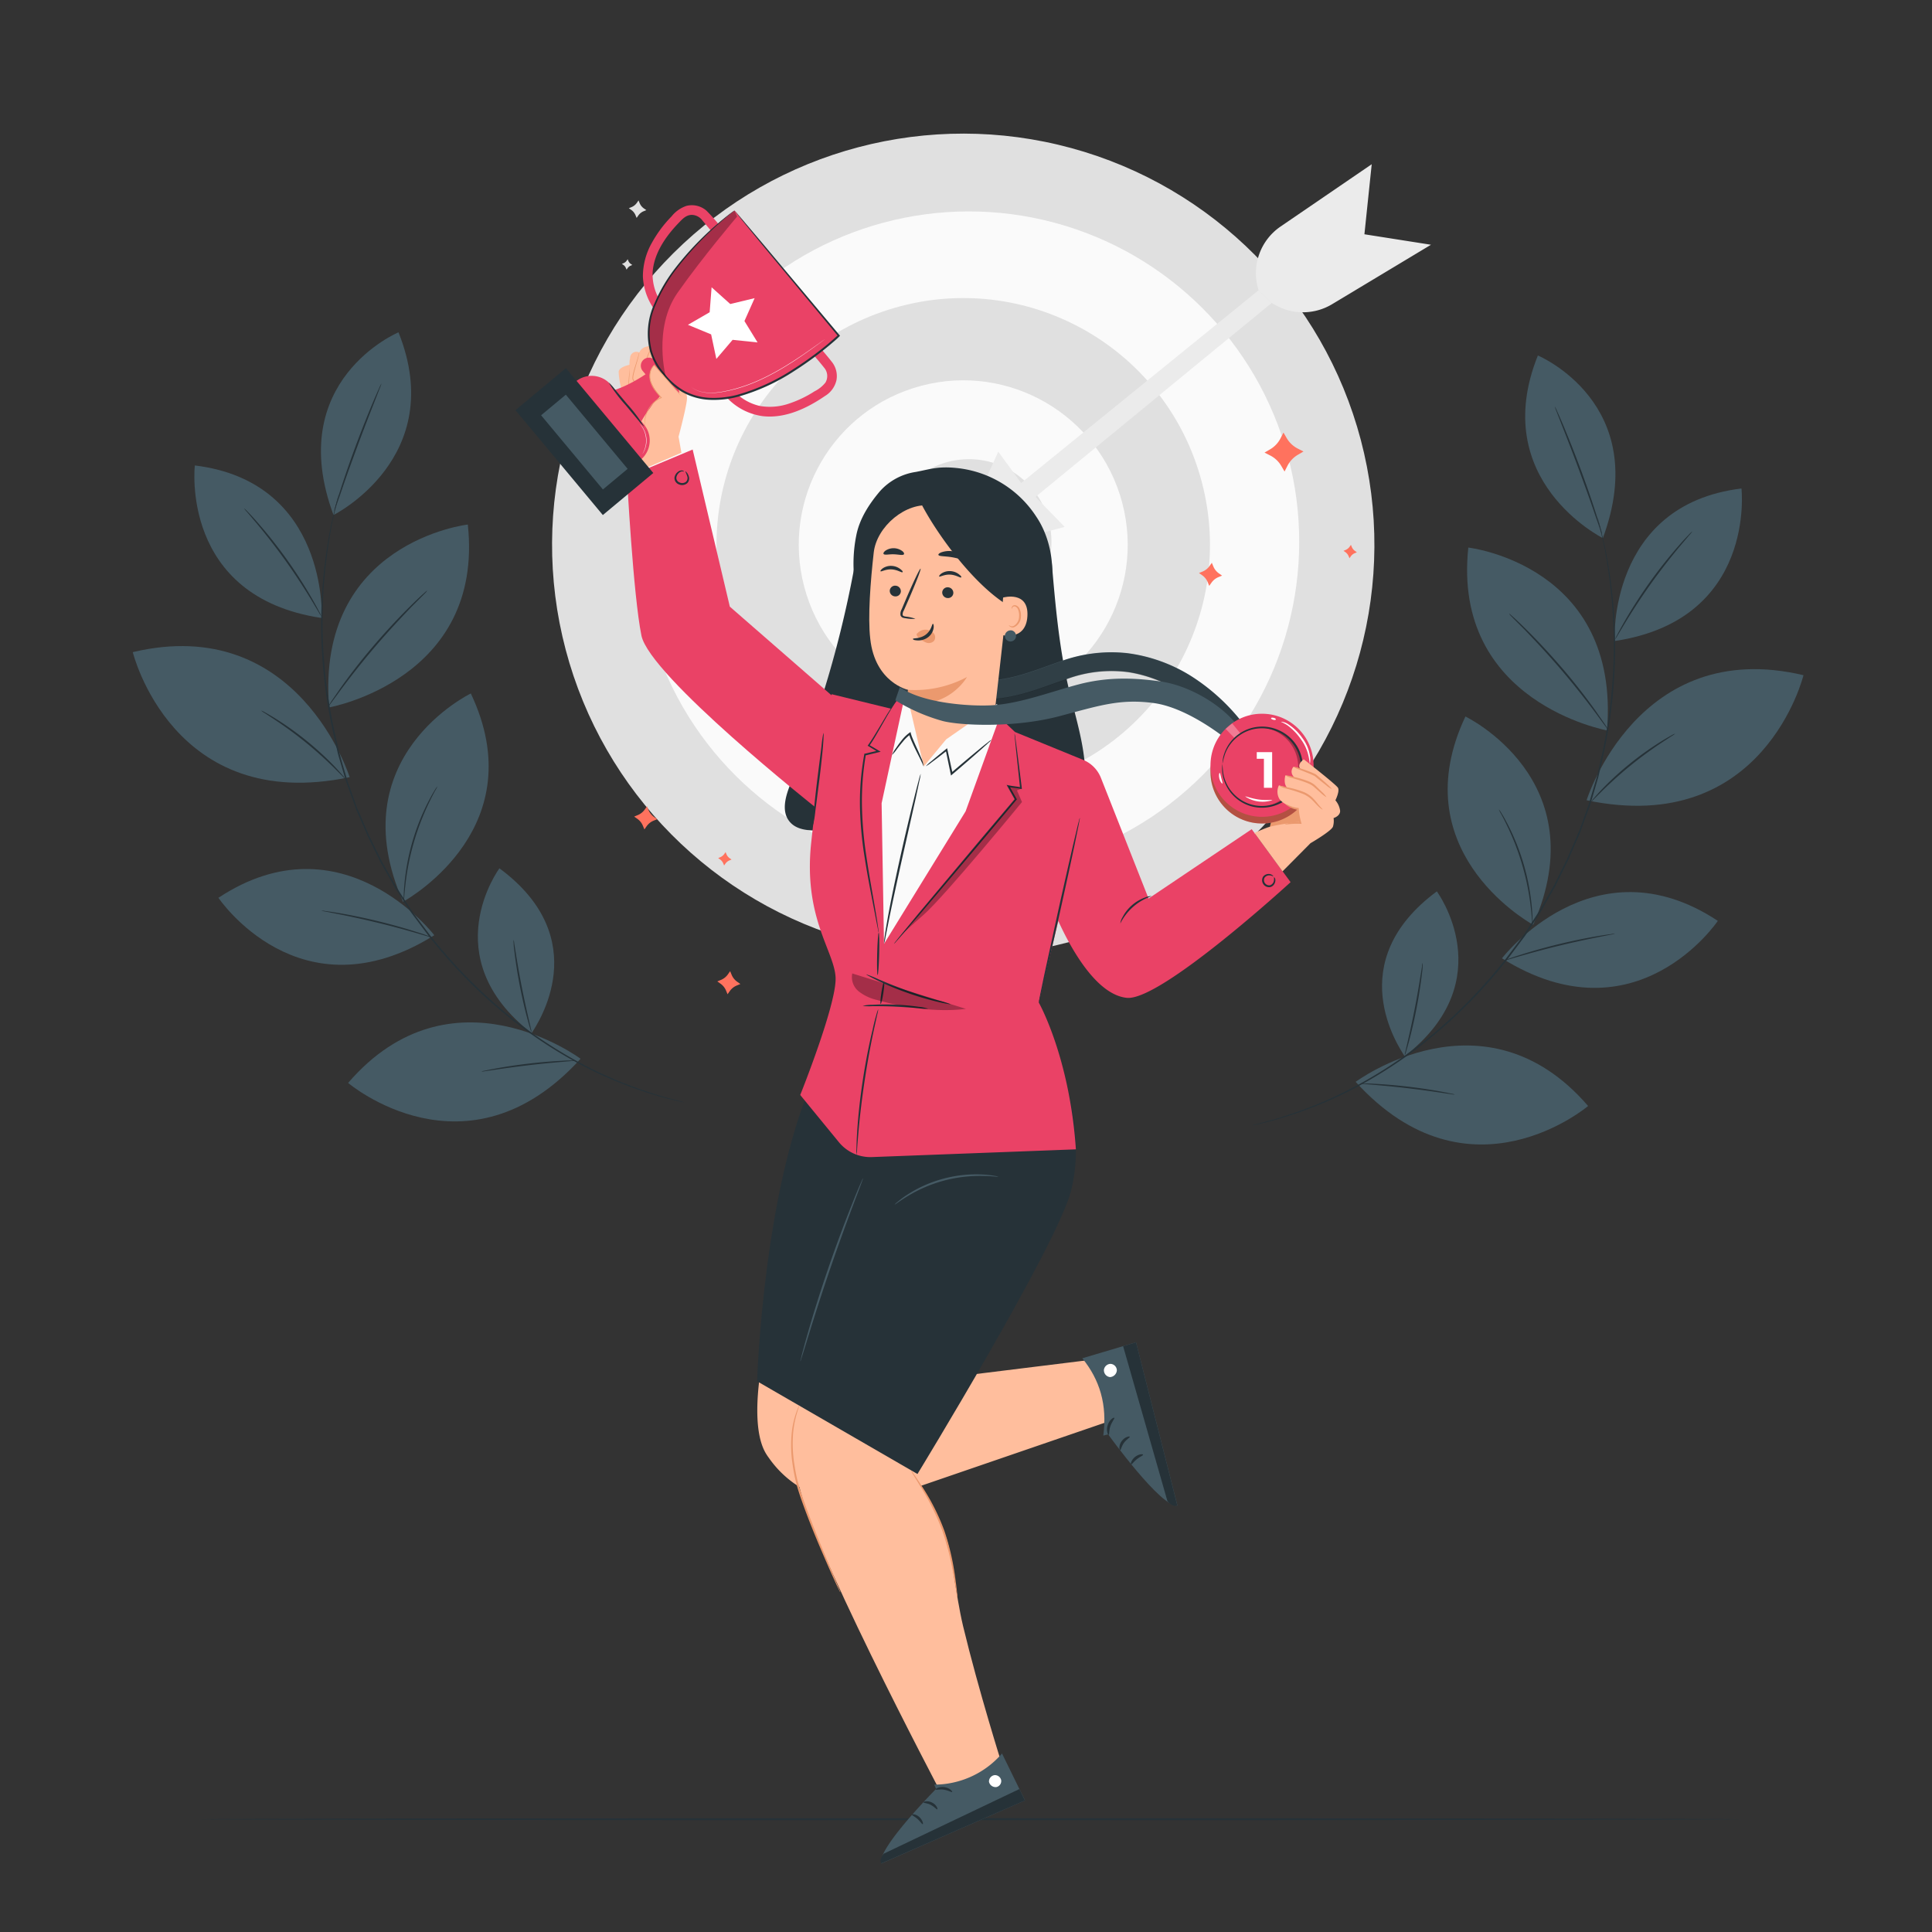
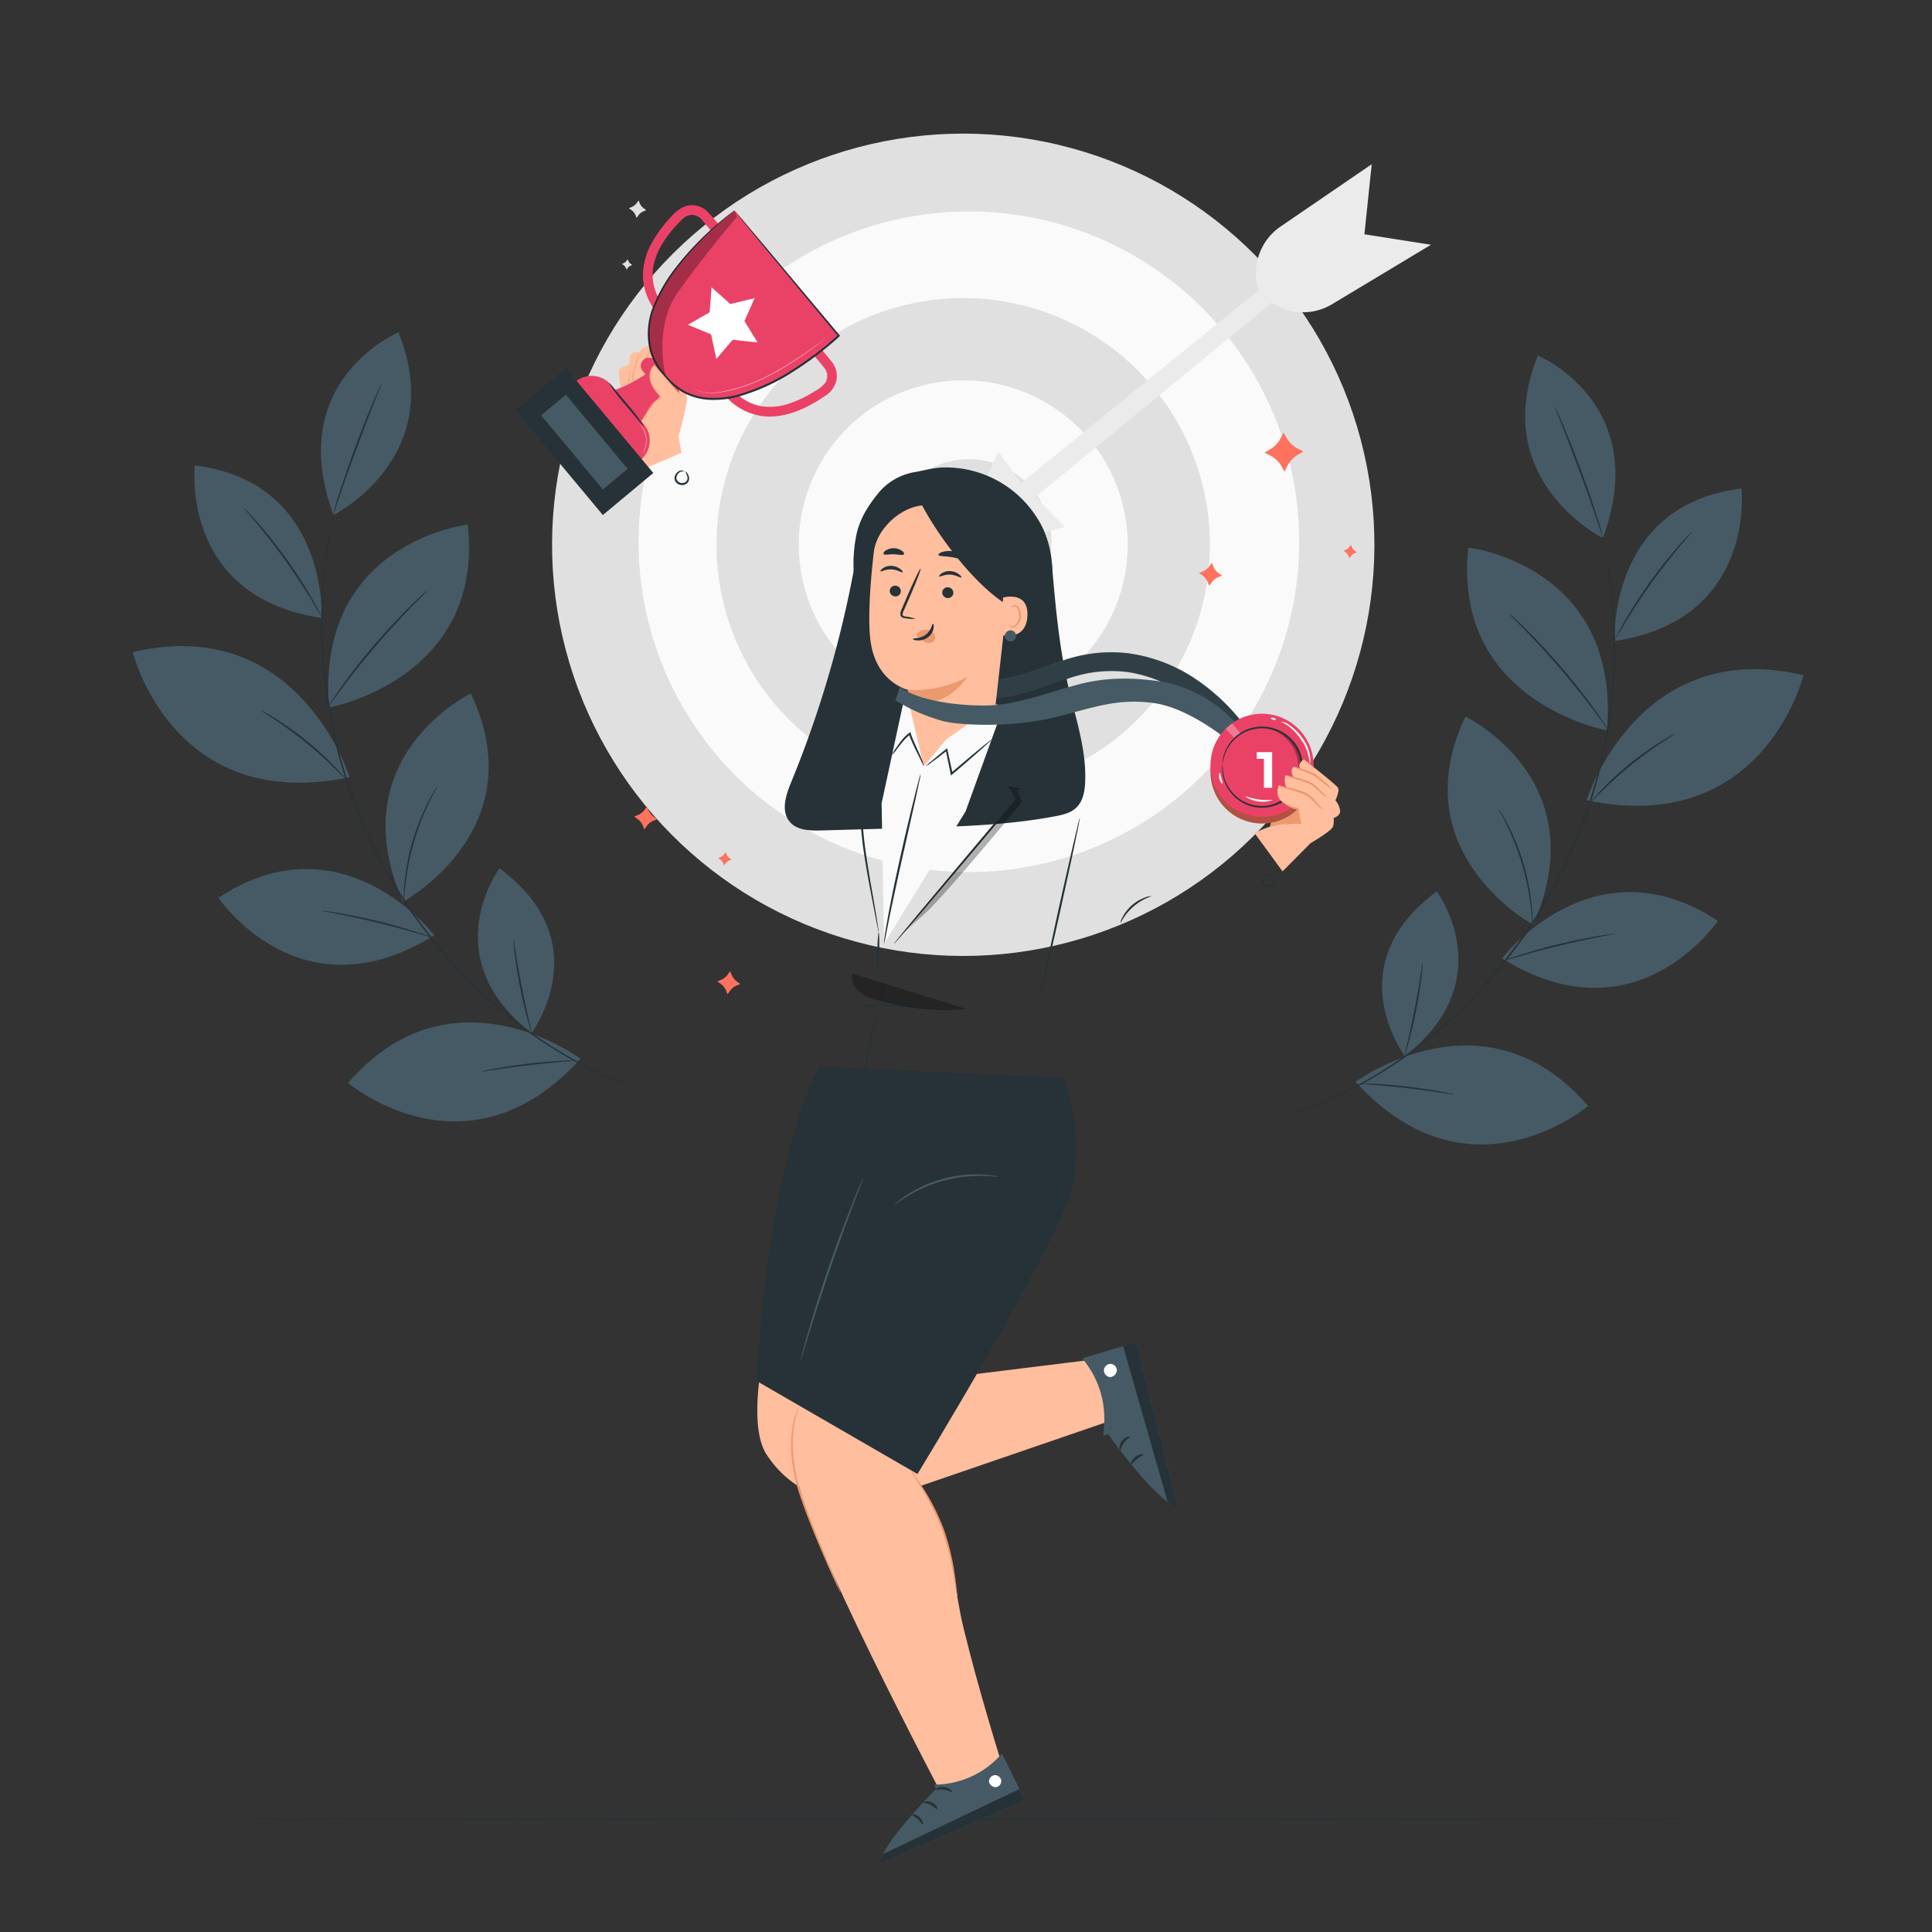
<svg xmlns="http://www.w3.org/2000/svg" viewBox="0 0 500 500">
  <rect x="0" y="0" width="500" height="500" fill="#333333" stroke="none" />
  <defs>
    <style>.cls-1{fill:#e0e0e0;}.cls-2{fill:#fafafa;}.cls-3{fill:#ebebeb;}.cls-4{fill:#263238;}.cls-5{fill:#455a64;}.cls-6{fill:#ffbe9d;}.cls-7{fill:#eb996e;}.cls-8{fill:#ea4266;}.cls-9{opacity:0.3;}.cls-10{fill:#fff;}.cls-11{fill:#ff725e;}</style>
  </defs>
  <title>Mesa de trabajo 123</title>
  <g id="Background_Complete" data-name="Background Complete">
    <circle class="cls-1" cx="249.28" cy="141.01" r="106.41" transform="translate(-27.72 68.24) rotate(-14.78)" />
    <circle class="cls-2" cx="249.28" cy="141.01" r="85.13" transform="matrix(0.97, -0.26, 0.26, 0.97, -27.72, 68.24)" />
    <circle class="cls-1" cx="249.28" cy="141.01" r="63.84" transform="translate(-27.72 68.24) rotate(-14.78)" />
    <circle class="cls-2" cx="249.28" cy="141.01" r="42.56" transform="translate(-27.72 68.24) rotate(-14.78)" />
    <circle class="cls-1" cx="249.28" cy="141.01" r="21.28" transform="matrix(0.97, -0.26, 0.26, 0.97, -27.72, 68.24)" />
    <polygon class="cls-3" points="246 144.15 275.54 136.36 267.99 128.6 329.1 78.41 325.72 75.11 264.28 125 258.35 116.89 246 144.15" />
    <path class="cls-3" d="M329.1,78.41l.93.52a14.61,14.61,0,0,0,14.71-.2l25.6-15.39-17.23-2.71L355,42.5,331.39,58.64a14.61,14.61,0,0,0-5.67,16.47h0Z" />
  </g>
  <g id="Floor">
    <path class="cls-4" d="M51.45,470.81c0,.14,89.39.26,199.64.26s199.66-.12,199.66-.26-89.37-.26-199.66-.26S51.45,470.67,51.45,470.81Z" />
  </g>
  <g id="Plants">
    <path class="cls-5" d="M466.74,174.74s-10.25,42-56.13,32.36C410.61,207.1,423.91,164.59,466.74,174.74Z" />
    <path class="cls-5" d="M444.57,238.32s-21.06,31.4-55.86,9.69C388.71,248,412.44,217.08,444.57,238.32Z" />
    <path class="cls-5" d="M411,286.23s-30.73,26.13-60.16-6.25C350.85,280,384.18,255.1,411,286.23Z" />
    <path class="cls-5" d="M379.25,185.43s34.08,16.38,17.54,53.91C394.37,238,363.15,219.54,379.25,185.43Z" />
    <path class="cls-5" d="M371.85,230.69s17,22.95-8.33,42.66C361.94,270.89,347.1,249,371.85,230.69Z" />
    <path class="cls-5" d="M450.69,126.42s3.91,34-32.84,39.48C417.84,165.9,416.05,130.64,450.69,126.42Z" />
    <path class="cls-5" d="M398,92s29.73,12.42,16.82,47.26C414.79,139.25,385,124.39,398,92Z" />
    <path class="cls-5" d="M380,141.71s39.36,4.49,35.9,47.33C415.93,189,375.73,181.84,380,141.71Z" />
    <path class="cls-4" d="M324,291.25l.5-.15,1.47-.39c1.3-.34,3.22-.79,5.64-1.59a108.73,108.73,0,0,0,19.81-8.34A120.44,120.44,0,0,0,377.12,262,134.27,134.27,0,0,0,389.8,248l3-4,1.49-2c.48-.68.92-1.4,1.39-2.11l2.78-4.27,2.56-4.49,1.28-2.26,1.14-2.31c.75-1.54,1.52-3.05,2.25-4.58l2-4.63c.32-.77.66-1.52,1-2.29l.83-2.32,1.64-4.58,1.35-4.57.67-2.25c.22-.75.37-1.51.55-2.25l1-4.44A132.84,132.84,0,0,0,417.59,163a137.31,137.31,0,0,0-2.39-21.38c-.54-2.49-1-4.4-1.3-5.71l-.33-1.49c-.07-.34-.1-.51-.1-.51s.06.17.14.5l.38,1.48c.32,1.3.82,3.22,1.38,5.7a129.48,129.48,0,0,1-.3,53.23l-1,4.46c-.19.75-.33,1.51-.55,2.26l-.66,2.26-1.35,4.59L409.81,213l-.83,2.33c-.3.77-.64,1.53-1,2.3l-2,4.65c-.73,1.53-1.5,3.05-2.25,4.6l-1.14,2.32-1.28,2.26-2.57,4.5L396,240.2c-.47.71-.91,1.42-1.4,2.11l-1.5,2-3,4a133.76,133.76,0,0,1-12.74,14,119.68,119.68,0,0,1-25.81,18.8,106,106,0,0,1-19.91,8.23c-2.43.77-4.36,1.19-5.67,1.51l-1.48.35Z" />
    <path class="cls-4" d="M368.17,249.19a4,4,0,0,1,0,1c0,.62-.14,1.5-.27,2.6-.27,2.19-.72,5.21-1.37,8.52s-1.36,6.28-1.94,8.41c-.29,1.07-.54,1.92-.72,2.51a4,4,0,0,1-.33.9,4,4,0,0,1,.16-.95l.59-2.55c.5-2.15,1.16-5.12,1.81-8.42s1.15-6.3,1.49-8.48l.42-2.58A4,4,0,0,1,368.17,249.19Z" />
    <path class="cls-4" d="M376.54,283.27a4.07,4.07,0,0,1-1-.09L373,282.8c-2.2-.33-5.25-.76-8.62-1.16s-6.44-.68-8.66-.87l-2.63-.23a4.06,4.06,0,0,1-1-.14,4.06,4.06,0,0,1,1,0c.62,0,1.53,0,2.64.09,2.23.11,5.3.34,8.69.74s6.43.88,8.62,1.29c1.1.2,2,.38,2.59.52A4.06,4.06,0,0,1,376.54,283.27Z" />
    <path class="cls-4" d="M418,241.62a5.84,5.84,0,0,1-1.13.27l-3.11.61c-2.63.52-6.25,1.28-10.22,2.24s-7.54,1.95-10.11,2.69l-3,.88a5.84,5.84,0,0,1-1.13.28,5.84,5.84,0,0,1,1.08-.44c.7-.26,1.73-.61,3-1,2.56-.82,6.12-1.86,10.1-2.82s7.62-1.67,10.27-2.11c1.32-.22,2.4-.38,3.14-.47A5.84,5.84,0,0,1,418,241.62Z" />
    <path class="cls-4" d="M387.88,209.44a6.74,6.74,0,0,1,.7,1c.43.68,1,1.7,1.67,3a58.23,58.23,0,0,1,6.21,21.59c.12,1.44.17,2.61.17,3.42a6.72,6.72,0,0,1,0,1.25,6.76,6.76,0,0,1-.13-1.25c-.05-.8-.15-2-.31-3.39A65.72,65.72,0,0,0,390,213.61c-.62-1.29-1.16-2.33-1.54-3A6.74,6.74,0,0,1,387.88,209.44Z" />
    <path class="cls-4" d="M433.54,189.86a5.28,5.28,0,0,1-.91.64l-2.52,1.65c-2.12,1.4-5,3.43-8,5.86s-5.58,4.83-7.4,6.61l-2.13,2.13a5.27,5.27,0,0,1-.81.75,5.27,5.27,0,0,1,.68-.87c.46-.54,1.15-1.31,2-2.23a80.79,80.79,0,0,1,15.45-12.52c1.08-.67,2-1.19,2.6-1.53A5.27,5.27,0,0,1,433.54,189.86Z" />
    <path class="cls-4" d="M390.56,158.78a1.4,1.4,0,0,1,.32.25l.87.77c.75.68,1.81,1.68,3.09,2.95,2.57,2.53,6,6.14,9.59,10.33s6.59,8.17,8.67,11.11c1,1.47,1.87,2.67,2.42,3.52l.63,1a1.4,1.4,0,0,1,.19.36s-.1-.1-.27-.31l-.69-.93-2.53-3.43c-2.15-2.89-5.2-6.82-8.76-11s-7-7.81-9.47-10.39l-3-3-.81-.83C390.64,158.9,390.55,158.79,390.56,158.78Z" />
    <path class="cls-4" d="M438,137.49a7.89,7.89,0,0,1-.85,1.06l-2.39,2.82c-2,2.39-4.69,5.76-7.46,9.63s-5.08,7.51-6.7,10.17l-1.9,3.17a7.89,7.89,0,0,1-.73,1.14,7.87,7.87,0,0,1,.58-1.23c.4-.78,1-1.89,1.78-3.25,1.55-2.71,3.83-6.39,6.6-10.27s5.52-7.23,7.58-9.57c1-1.17,1.89-2.1,2.5-2.73A7.87,7.87,0,0,1,438,137.49Z" />
    <path class="cls-4" d="M402.37,105.18a8.27,8.27,0,0,1,.62,1.25c.37.81.89,2,1.51,3.47,1.25,2.95,2.9,7.05,4.6,11.63s3.11,8.77,4.08,11.82c.49,1.52.87,2.76,1.11,3.62a8.29,8.29,0,0,1,.34,1.35,8.27,8.27,0,0,1-.51-1.3l-1.25-3.58c-1-3-2.51-7.19-4.2-11.77s-3.3-8.69-4.47-11.67l-1.38-3.53A8.28,8.28,0,0,1,402.37,105.18Z" />
    <path class="cls-5" d="M34.36,168.77s10.25,42,56.13,32.36C90.49,201.14,77.2,158.62,34.36,168.77Z" />
    <path class="cls-5" d="M56.53,232.35s21.06,31.4,55.86,9.69C112.39,242,88.66,211.12,56.53,232.35Z" />
    <path class="cls-5" d="M90.09,280.26s30.73,26.13,60.16-6.25C150.25,274,116.92,249.14,90.09,280.26Z" />
    <path class="cls-5" d="M121.85,179.47s-34.08,16.38-17.54,53.91C106.74,232,138,213.58,121.85,179.47Z" />
    <path class="cls-5" d="M129.25,224.72s-17,22.95,8.33,42.66C139.16,264.93,154,243,129.25,224.72Z" />
    <path class="cls-5" d="M50.42,120.46s-3.91,34,32.84,39.48C83.26,159.94,85.05,124.68,50.42,120.46Z" />
    <path class="cls-5" d="M103.13,86S73.4,98.45,86.31,133.29C86.31,133.29,116.1,118.42,103.13,86Z" />
    <path class="cls-5" d="M121.07,135.75s-39.36,4.49-35.9,47.33C85.17,183.08,125.37,175.88,121.07,135.75Z" />
    <path class="cls-4" d="M177.08,285.28l-.5-.15-1.47-.39c-1.3-.34-3.22-.79-5.64-1.59a108.74,108.74,0,0,1-19.81-8.34A120.44,120.44,0,0,1,124,256a134.27,134.27,0,0,1-12.69-13.93l-3-4-1.49-2c-.48-.68-.92-1.4-1.39-2.11l-2.78-4.27-2.56-4.49L98.84,223l-1.14-2.31c-.75-1.54-1.52-3.05-2.25-4.58l-2-4.63c-.32-.77-.66-1.52-1-2.29l-.83-2.32-1.64-4.58-1.35-4.57L88,195.44c-.22-.75-.37-1.51-.55-2.25l-1-4.44A132.83,132.83,0,0,1,83.52,157a137.29,137.29,0,0,1,2.39-21.38c.53-2.49,1-4.4,1.3-5.71l.33-1.49c.07-.34.1-.51.1-.51s-.06.17-.14.5l-.38,1.48c-.32,1.3-.82,3.22-1.38,5.7a129.48,129.48,0,0,0,.3,53.23l1,4.46c.19.75.33,1.51.55,2.26l.66,2.26,1.35,4.59L91.29,207l.83,2.33c.3.77.64,1.53,1,2.3l2,4.65c.73,1.53,1.5,3.05,2.25,4.6l1.14,2.32,1.28,2.26,2.57,4.5,2.79,4.29c.47.71.91,1.43,1.4,2.11l1.5,2,3,4a133.76,133.76,0,0,0,12.74,14,119.69,119.69,0,0,0,25.81,18.8,106,106,0,0,0,19.91,8.23c2.43.77,4.36,1.19,5.67,1.51l1.48.35Z" />
    <path class="cls-4" d="M132.93,243.23a4,4,0,0,0,0,1c0,.62.14,1.5.27,2.6.27,2.19.72,5.21,1.37,8.52s1.36,6.28,1.94,8.41c.29,1.07.54,1.92.72,2.51a4,4,0,0,0,.33.9,4,4,0,0,0-.16-.95l-.59-2.55c-.5-2.15-1.16-5.12-1.81-8.42s-1.15-6.3-1.49-8.48l-.42-2.58A4,4,0,0,0,132.93,243.23Z" />
    <path class="cls-4" d="M124.56,277.31a4.07,4.07,0,0,0,1-.09l2.61-.38c2.2-.33,5.25-.76,8.62-1.16s6.44-.68,8.66-.87l2.63-.23a4.07,4.07,0,0,0,1-.14,4.06,4.06,0,0,0-1,0c-.62,0-1.53,0-2.64.09-2.23.11-5.3.34-8.69.74s-6.43.88-8.62,1.29c-1.1.2-2,.38-2.59.52A4.05,4.05,0,0,0,124.56,277.31Z" />
    <path class="cls-4" d="M83.14,235.65a5.85,5.85,0,0,0,1.13.27l3.11.61c2.63.52,6.25,1.28,10.22,2.24s7.54,1.95,10.11,2.69l3,.88a5.84,5.84,0,0,0,1.13.28,5.85,5.85,0,0,0-1.08-.44c-.7-.26-1.73-.61-3-1-2.56-.82-6.12-1.86-10.1-2.82s-7.62-1.67-10.27-2.11c-1.32-.22-2.4-.38-3.14-.47A5.84,5.84,0,0,0,83.14,235.65Z" />
    <path class="cls-4" d="M113.22,203.47a6.73,6.73,0,0,0-.7,1c-.43.68-1,1.7-1.67,3a58.23,58.23,0,0,0-6.21,21.59c-.12,1.44-.17,2.61-.17,3.42a6.72,6.72,0,0,0,0,1.25,6.76,6.76,0,0,0,.13-1.25c.05-.8.15-2,.31-3.39a65.71,65.71,0,0,1,6.18-21.48c.62-1.29,1.16-2.33,1.54-3A6.76,6.76,0,0,0,113.22,203.47Z" />
    <path class="cls-4" d="M67.57,183.89a5.28,5.28,0,0,0,.91.64L71,186.18c2.12,1.4,5,3.43,8,5.86s5.58,4.83,7.4,6.61l2.13,2.13a5.28,5.28,0,0,0,.81.75,5.27,5.27,0,0,0-.68-.87c-.46-.54-1.15-1.31-2-2.23a80.79,80.79,0,0,0-15.45-12.52c-1.08-.67-2-1.19-2.6-1.53A5.26,5.26,0,0,0,67.57,183.89Z" />
    <path class="cls-4" d="M110.55,152.82a1.4,1.4,0,0,0-.32.25l-.87.77c-.75.68-1.81,1.68-3.09,2.95-2.57,2.53-6,6.14-9.59,10.33s-6.59,8.17-8.67,11.11c-1,1.47-1.87,2.67-2.42,3.52l-.63,1a1.4,1.4,0,0,0-.19.36s.1-.1.27-.31l.69-.93,2.53-3.43c2.15-2.89,5.2-6.82,8.76-11s7-7.81,9.47-10.39l3-3,.81-.83C110.47,152.94,110.56,152.83,110.55,152.82Z" />
    <path class="cls-4" d="M63.14,131.52a7.89,7.89,0,0,0,.85,1.06l2.39,2.82c2,2.39,4.69,5.76,7.46,9.63s5.08,7.51,6.7,10.17l1.9,3.17a7.88,7.88,0,0,0,.73,1.14,7.89,7.89,0,0,0-.58-1.23c-.4-.78-1-1.89-1.78-3.25-1.55-2.71-3.83-6.39-6.6-10.27s-5.52-7.23-7.58-9.57c-1-1.17-1.89-2.1-2.5-2.73A7.88,7.88,0,0,0,63.14,131.52Z" />
    <path class="cls-4" d="M98.73,99.22a8.28,8.28,0,0,0-.62,1.25c-.37.81-.89,2-1.52,3.47-1.25,2.95-2.9,7.05-4.6,11.63s-3.11,8.77-4.08,11.82c-.49,1.52-.87,2.76-1.11,3.62a8.29,8.29,0,0,0-.34,1.35,8.28,8.28,0,0,0,.51-1.3l1.25-3.58c1-3,2.51-7.19,4.2-11.77s3.3-8.69,4.47-11.67l1.38-3.53A8.27,8.27,0,0,0,98.73,99.22Z" />
  </g>
  <g id="Character">
    <path class="cls-6" d="M198.29,347.2s-5.18,20.7,0,29.08q.32.52.68,1A27,27,0,0,0,230,387.39l58.27-20-4.45-15.65-37.41,4.62-39.92-10.86Z" />
    <path class="cls-6" d="M224.28,315.25s-18.67,54.37-17.74,67.41,37,81.36,37,81.36l15.8-7.26s-6.06-19.17-10.1-35.94c-2-8.47-2.84-18.75-4.41-22.92C240.15,385.47,234.56,379,234.56,379L260,326.74Z" />
    <path class="cls-4" d="M275.4,279s5.52,15.16,1.7,29.47-39.66,73-39.66,73l-41.5-24s1.6-52.3,16.05-81.48Z" />
    <path class="cls-7" d="M206.87,363.7a2,2,0,0,0-.24.46,14.39,14.39,0,0,0-.55,1.38,23.65,23.65,0,0,0-1.19,5.34,32.94,32.94,0,0,0,.23,8.11,47,47,0,0,0,.91,4.71c.42,1.61.95,3.25,1.54,4.91,2.36,6.63,4.91,12.47,6.75,16.69.93,2.11,1.7,3.8,2.25,5l.65,1.34a2,2,0,0,0,.26.45,2,2,0,0,0-.16-.49l-.56-1.37-2.1-5c-1.76-4.25-4.25-10.11-6.6-16.71-.59-1.65-1.11-3.28-1.54-4.86s-.7-3.16-.93-4.65a34.12,34.12,0,0,1-.34-8,26.3,26.3,0,0,1,1-5.31C206.64,364.37,206.92,363.72,206.87,363.7Z" />
    <path class="cls-7" d="M247.78,413.68a7.3,7.3,0,0,0-.09-1.41c-.08-.9-.24-2.2-.46-3.81a64.37,64.37,0,0,0-2.85-12.35,56.26,56.26,0,0,0-5.7-11.32c-.87-1.37-1.6-2.46-2.12-3.2a7.3,7.3,0,0,0-.85-1.12,7.31,7.31,0,0,0,.68,1.24l2,3.28a63.56,63.56,0,0,1,5.53,11.3,74.31,74.31,0,0,1,3,12.23l.63,3.78A7.32,7.32,0,0,0,247.78,413.68Z" />
    <path class="cls-5" d="M207.12,352.32a1.91,1.91,0,0,0,.19-.48l.45-1.39,1.58-5.13c1.34-4.33,3.23-10.3,5.47-16.85s4.41-12.42,6-16.67l1.9-5,.5-1.37a1.9,1.9,0,0,0,.14-.49,1.9,1.9,0,0,0-.24.45l-.59,1.34c-.51,1.16-1.21,2.86-2.05,5-1.69,4.21-3.91,10.08-6.16,16.63s-4.08,12.55-5.33,16.91c-.62,2.18-1.11,4-1.42,5.18l-.35,1.42A1.9,1.9,0,0,0,207.12,352.32Z" />
    <path class="cls-5" d="M231.52,311.75c.06.08,1.3-.94,3.51-2.27a36.62,36.62,0,0,1,4-2.08,35.79,35.79,0,0,1,10.64-2.86,36.66,36.66,0,0,1,4.51-.21c2.58,0,4.16.31,4.18.21a4.69,4.69,0,0,0-1.1-.25,24,24,0,0,0-3.06-.33,31.83,31.83,0,0,0-4.57.1,33.18,33.18,0,0,0-10.79,2.9,31.81,31.81,0,0,0-4,2.21,24,24,0,0,0-2.49,1.82A4.7,4.7,0,0,0,231.52,311.75Z" />
    <path class="cls-4" d="M272.19,145.57c.93,10.85,1.87,21.75,4.34,32.36,1.88,8.09,4.67,16.16,4.31,24.46-.1,2.41-.57,5-2.32,6.65-1.45,1.37-3.5,1.84-5.45,2.21-12.12,2.29-24.52,2.65-36.85,3l-23.69.67c-2.93.08-6.28,0-8.16-2.26-2.31-2.75-1-6.89.38-10.21a280.59,280.59,0,0,0,17.63-63.14" />
-     <path class="cls-8" d="M216.25,253c-.3-6.86-8.4-15.47-6.31-34.94,2.19-20.41,5.3-38.4,5.3-38.4l15.38,3.76,2.65-3.76,25.41,6,4,3.78,17.63,7.21a8.36,8.36,0,0,1,4.61,4.67l12.33,31.22,26.69-17.95L334,228.3s-33.6,30.83-42.38,29.94c-7.87-.8-14.46-12.73-17.73-19.88l-5.06,21.09s8,14.1,9.61,38l-52.78,2a10.54,10.54,0,0,1-8.56-3.86l-10-12.21S216.55,259.82,216.25,253Z" />
-     <path class="cls-8" d="M222.43,183.43l-6.81-3.12L188.88,157l-9.62-40.66-17,7.11S163.87,154,166,164.48,211.11,209,211.11,209Z" />
-     <path class="cls-4" d="M213.1,189.66a30.67,30.67,0,0,0-.5,3.47l-1.06,8.39c-.4,3.28-.73,6.25-.92,8.41-.09,1.08-.16,2-.18,2.56a3.32,3.32,0,0,0,0,.95A26.35,26.35,0,0,0,211,210l1.07-8.39c.4-3.28.73-6.25.91-8.41.09-1.08.14-2,.16-2.56A3.32,3.32,0,0,0,213.1,189.66Z" />
    <path class="cls-4" d="M231.36,244.27a3.69,3.69,0,0,0,.5-.51l1.36-1.54,4.92-5.71,16.08-19L263.05,207l.11-.13-.08-.14-1.94-3.42-.25.33c1.16.24,2.26.29,3.26.51l.29.06,0-.29-1.3-10.26-.39-2.83a6.14,6.14,0,0,0-.18-1,6.1,6.1,0,0,0,.06,1l.28,2.84L264,204l.25-.23c-1-.24-2.15-.3-3.25-.54l-.49-.11.24.44,1.92,3.44,0-.27-8.87,10.5-16,19.08-4.79,5.82-1.28,1.6A3.7,3.7,0,0,0,231.36,244.27Z" />
    <path class="cls-4" d="M227.41,241.38a3.2,3.2,0,0,0-.06-.66l-.27-1.89c-.25-1.64-.65-4-1.16-6.92s-1.14-6.39-1.7-10.26A98.51,98.51,0,0,1,223.08,209a70.46,70.46,0,0,1,1-13.67l-.18.19,3.49-.84.53-.13-.47-.28-2.55-1.51.06.3c1.11-1.58,1.93-3.1,2.7-4.41l1.94-3.4c.54-.93,1-1.65,1.27-2.14a6.32,6.32,0,0,0,.45-.75s-.06,0-.15.16-.23.29-.39.52c-.33.47-.8,1.17-1.36,2.09l-2,3.35c-.79,1.29-1.65,2.81-2.75,4.33l-.13.18.19.11,2.53,1.54.06-.4-3.49.81-.15,0,0,.15A68.38,68.38,0,0,0,222.56,209a94.18,94.18,0,0,0,1.18,12.72c.6,3.88,1.26,7.35,1.82,10.26l1.33,6.89.37,1.87A3.22,3.22,0,0,0,227.41,241.38Z" />
-     <path class="cls-4" d="M224.14,252.14a3.15,3.15,0,0,0,.78.49c.52.29,1.28.68,2.23,1.14a78.16,78.16,0,0,0,15.54,5.5c1,.24,1.86.42,2.45.51a3.15,3.15,0,0,0,.91.11,27.81,27.81,0,0,0-3.27-1c-2-.57-4.81-1.4-7.83-2.47s-5.71-2.17-7.64-3A27.82,27.82,0,0,0,224.14,252.14Z" />
    <path class="cls-4" d="M223.25,260.32a13.45,13.45,0,0,0,2.48.08c1.53,0,3.64,0,6,.12s4.43.27,6,.4a13.45,13.45,0,0,0,2.48.14,10.51,10.51,0,0,0-2.44-.5,61.28,61.28,0,0,0-12-.52A10.52,10.52,0,0,0,223.25,260.32Z" />
    <ellipse class="cls-4" cx="227.27" cy="246.87" rx="5.49" ry="0.26" transform="translate(-25.35 467.72) rotate(-88.53)" />
    <ellipse class="cls-4" cx="228.35" cy="256.96" rx="2.91" ry="0.26" transform="translate(-59.93 444.21) rotate(-81.38)" />
    <path class="cls-4" d="M221.66,298.85a8.3,8.3,0,0,0,.16-1.49c.07-1,.17-2.35.32-4.07.29-3.44.81-8.17,1.59-13.38s1.67-9.89,2.4-13.26c.36-1.69.67-3,.88-4a8.31,8.31,0,0,0,.28-1.48,8.31,8.31,0,0,0-.48,1.42c-.28.93-.64,2.28-1,4-.82,3.36-1.77,8-2.56,13.26s-1.24,10-1.44,13.43c-.11,1.73-.15,3.12-.16,4.09A8.3,8.3,0,0,0,221.66,298.85Z" />
    <g class="cls-9">
      <path d="M264.36,204.07l-1.17.49,1.3,3S244.45,232,239,236.77c-6.6,5.74-6.8,6.48-6.8,6.48l30.65-36.41-1.93-3.43Z" />
    </g>
    <g class="cls-9">
      <path d="M250,261.1l-29.43-9.17a4.74,4.74,0,0,0,1.69,4.66,11.94,11.94,0,0,0,4.7,2.2c7.08,2,15.63,3.24,22.94,2.31" />
    </g>
    <path class="cls-4" d="M289.94,239a14.07,14.07,0,0,1,8.12-7.08,3.75,3.75,0,0,0-1.63.32,10.66,10.66,0,0,0-5.95,5.19A3.74,3.74,0,0,0,289.94,239Z" />
    <path class="cls-4" d="M279.46,211.67a1.82,1.82,0,0,0-.16.47l-.36,1.38-1.21,5.1c-1,4.31-2.35,10.28-3.82,16.88l-3.68,16.91-1.06,5.14-.27,1.4a2.28,2.28,0,0,0-.07.49,11.32,11.32,0,0,0,.53-1.85l1.23-5.1c1-4.31,2.37-10.28,3.83-16.88s2.76-12.58,3.67-16.91l1.05-5.14.26-1.4A1.81,1.81,0,0,0,279.46,211.67Z" />
    <path class="cls-4" d="M329.67,227a2.27,2.27,0,0,1-.07,1.25,1.48,1.48,0,0,1-.9.85,1.35,1.35,0,0,1-1.45-1.92,1.48,1.48,0,0,1,1.06-.63,2.27,2.27,0,0,1,1.22.28s0-.16-.22-.32a1.57,1.57,0,0,0-1-.33,1.8,1.8,0,0,0-1.44.73,1.8,1.8,0,0,0,2,2.64,1.79,1.79,0,0,0,1.1-1.18,1.57,1.57,0,0,0,0-1.07C329.81,227.07,329.69,227,329.67,227Z" />
    <path class="cls-4" d="M177,122s-.08-.16-.37-.23a1.47,1.47,0,0,0-1.14.31,2.29,2.29,0,0,0-.93,1.5,1.75,1.75,0,0,0,1.2,1.8,2,2,0,0,0,2.14-.38,1.74,1.74,0,0,0,.35-1.74c-.32-1-.88-1.3-.91-1.26a8.85,8.85,0,0,1,.55,1.35,1.4,1.4,0,0,1-.33,1.31,1.56,1.56,0,0,1-1.61.23,1.29,1.29,0,0,1-.91-1.26,2,2,0,0,1,.68-1.26,1.42,1.42,0,0,1,.89-.39C176.86,122,177,122.09,177,122Z" />
    <path class="cls-5" d="M318.21,190.64c-6.56-8.37-15.42-15-26.12-16.7A33.27,33.27,0,0,0,276,175.75c-5.56,1.88-10.89,4.13-16.76,4.9-6.74.89-13.51.27-20.23-.5-1.3-.15-6.11-1.37-6.11-2.79,0-1.2,4.8-2.21,6.11-2.06,6.1.7,12.27,1.31,18.41.71,6-.58,11.45-2.94,17.08-4.87a38,38,0,0,1,17.2-2.12,40.87,40.87,0,0,1,16.41,5.84,52.6,52.6,0,0,1,13.56,12.35,2.51,2.51,0,0,1,0,3.43,2.44,2.44,0,0,1-3.43,0Z" />
    <g class="cls-9">
      <path d="M318.19,190.71c-6.56-8.37-15.42-15-26.12-16.7A33.27,33.27,0,0,0,276,175.82c-5.56,1.88-10.89,4.13-16.76,4.9-6.74.89-13.51.27-20.23-.5-1.3-.15-6.09-1-6.09-2.41,0-1.2,4.77-2.6,6.09-2.45,6.1.7,12.27,1.31,18.41.71,6-.58,11.45-2.94,17.08-4.87a38,38,0,0,1,17.2-2.12,40.87,40.87,0,0,1,16.41,5.84,52.6,52.6,0,0,1,13.56,12.35,2.51,2.51,0,0,1,0,3.43,2.44,2.44,0,0,1-3.43,0Z" />
    </g>
    <path class="cls-4" d="M268.22,133.76a27.9,27.9,0,0,0-20.57-12.63c-4.88-.52-7,.32-10.6,1a15.49,15.49,0,0,0-9.32,5c-2.81,3.32-5.26,7.1-6.11,11.36a37.31,37.31,0,0,0-.4,12.38A49.16,49.16,0,0,0,226.52,166l7.42,1.58c6.22.77,12.52,1.54,18.72.66s12.39-3.62,16.12-8.66C274,152.59,273.11,141,268.22,133.76Z" />
    <path class="cls-6" d="M226.12,143c.75-6.75,8.35-13.17,15-12.14l21.59,5.2-.25,3.64-5.52,49-23.4,13.94L235,178.53s-8.55-1.85-9.78-13.22C224.56,159.66,225.28,150.46,226.12,143Z" />
    <path class="cls-4" d="M230.27,152.81a1.44,1.44,0,0,0,1.32,1.53,1.38,1.38,0,0,0,1.55-1.23,1.45,1.45,0,0,0-1.32-1.53A1.39,1.39,0,0,0,230.27,152.81Z" />
    <path class="cls-4" d="M227.88,147.84c.17.2,1.3-.56,2.85-.48s2.65.91,2.83.73-.08-.43-.56-.82a4,4,0,0,0-2.25-.82,3.79,3.79,0,0,0-2.28.62C228,147.42,227.79,147.76,227.88,147.84Z" />
    <path class="cls-4" d="M243.85,153.24a1.45,1.45,0,0,0,1.32,1.53,1.38,1.38,0,0,0,1.55-1.23A1.44,1.44,0,0,0,245.4,152,1.39,1.39,0,0,0,243.85,153.24Z" />
    <path class="cls-4" d="M243.05,149.19c.17.2,1.3-.56,2.85-.48s2.65.91,2.83.73-.08-.43-.56-.82a3.94,3.94,0,0,0-2.25-.82,3.8,3.8,0,0,0-2.28.62C243.15,148.77,243,149.1,243.05,149.19Z" />
    <path class="cls-4" d="M236.92,160.15a10.26,10.26,0,0,0-2.5-.58c-.39-.06-.77-.16-.82-.43a2,2,0,0,1,.32-1.17l1.32-3c1.84-4.24,3.19-7.73,3-7.8s-1.8,3.3-3.63,7.54l-1.27,3a2.31,2.31,0,0,0-.28,1.55,1,1,0,0,0,.62.61,2.69,2.69,0,0,0,.67.13A10.07,10.07,0,0,0,236.92,160.15Z" />
    <path class="cls-7" d="M235,178.53a28.55,28.55,0,0,0,15.25-3.32s-4.6,8.39-15.8,6.8Z" />
    <path class="cls-7" d="M237.39,163.93A2.8,2.8,0,0,1,240,163a2.55,2.55,0,0,1,1.72,1,1.63,1.63,0,0,1,0,1.86,1.87,1.87,0,0,1-2.06.42,5.87,5.87,0,0,1-1.93-1.28,1.72,1.72,0,0,1-.42-.48.52.52,0,0,1,0-.58" />
    <path class="cls-4" d="M241.43,161.44c-.25,0-.34,1.66-1.84,2.8s-3.28.86-3.31,1.1.38.35,1.14.4a4.19,4.19,0,0,0,2.76-.82,3.68,3.68,0,0,0,1.43-2.35C241.72,161.86,241.55,161.44,241.43,161.44Z" />
    <path class="cls-4" d="M242.86,143.6c.13.43,1.69.3,3.5.61s3.26.87,3.52.51c.12-.18-.12-.59-.69-1a6.15,6.15,0,0,0-5.35-.85C243.15,143.08,242.8,143.4,242.86,143.6Z" />
    <path class="cls-4" d="M228.67,143.36c.26.37,1.34.05,2.63.09s2.36.35,2.63,0c.12-.17,0-.54-.5-.89a3.79,3.79,0,0,0-4.24-.07C228.72,142.83,228.55,143.18,228.67,143.36Z" />
    <path class="cls-4" d="M262.26,154.14l-2.25,2c-13-8.54-26.18-31.79-22.78-30.84a26,26,0,0,1,12.84-.25c6.52,1.72,18.77,6.15,17.89,13.94S262.26,154.14,262.26,154.14Z" />
    <path class="cls-6" d="M259.6,154.65c.17-.07,6.7-1.78,6.29,4.85s-7,4.86-7,4.67S259.6,154.65,259.6,154.65Z" />
    <path class="cls-7" d="M261.1,161.78s.11.09.3.19a1.15,1.15,0,0,0,.86.07,2.87,2.87,0,0,0,1.48-2.48,3.83,3.83,0,0,0-.22-1.67,1.33,1.33,0,0,0-.81-.94.59.59,0,0,0-.7.28c-.1.18-.07.31-.1.32s-.13-.12-.06-.39a.74.74,0,0,1,.29-.4.87.87,0,0,1,.65-.13,1.62,1.62,0,0,1,1.14,1.1,3.94,3.94,0,0,1,.28,1.87,3,3,0,0,1-1.86,2.76,1.23,1.23,0,0,1-1-.24C261.11,161.94,261.08,161.79,261.1,161.78Z" />
    <path class="cls-6" d="M176.35,117.17l-.74-4.15s2.42-9,2.17-10.29-.51-7.47-.51-7.47l-6.22-7a2.23,2.23,0,0,0-2.1,1.29s-2.84-.23-3.48,1.69a1.62,1.62,0,0,0-2.4,1.37,7.76,7.76,0,0,0-.17,1.8c-.41.09-2.76.65-2.79,1.83a18.5,18.5,0,0,0,1,5.28,2,2,0,0,0,1.44,1.19h0l.69,3.19s.62,5.23,1.79,7.68l.89,1.45.27,6.53Z" />
    <path class="cls-6" d="M167.15,93.93a12.49,12.49,0,0,1,1.94-4.64l2.38,1.51a16.89,16.89,0,0,1-1,2.36,3.12,3.12,0,0,1-2,1.91c-.52.13-1.2,0-1.37-.52A1.34,1.34,0,0,1,167.15,93.93Z" />
    <path class="cls-7" d="M171.47,90.8a1.75,1.75,0,0,1-.11.49,10.89,10.89,0,0,1-.52,1.27l-.37.86a3.72,3.72,0,0,1-.61.92,2.84,2.84,0,0,1-1,.72,1.67,1.67,0,0,1-1.32,0,.88.88,0,0,1-.49-.51,1.4,1.4,0,0,1,0-.67,8.73,8.73,0,0,1,.28-1.17,11.32,11.32,0,0,1,.78-1.88c.27-.51.51-.91.69-1.18a2.21,2.21,0,0,1,.3-.4,2.65,2.65,0,0,1-.23.44c-.16.28-.38.69-.63,1.2a12.4,12.4,0,0,0-.73,1.87,9,9,0,0,0-.26,1.15,1.23,1.23,0,0,0,0,.58.68.68,0,0,0,.39.39,1.48,1.48,0,0,0,1.17,0,2.7,2.7,0,0,0,.93-.66,3.65,3.65,0,0,0,.59-.87c.14-.3.26-.6.39-.85.26-.52.46-.93.57-1.23A3.94,3.94,0,0,1,171.47,90.8Z" />
    <path class="cls-7" d="M167.68,95s0,0,0,.14a2.84,2.84,0,0,1,0,.41,3.75,3.75,0,0,1-.39,1.44,4.58,4.58,0,0,1-1.45,1.67,1.66,1.66,0,0,1-1.3.28,1.17,1.17,0,0,1-.63-.38,1.15,1.15,0,0,1-.24-.72,6.54,6.54,0,0,1,.23-1.39c.11-.44.22-.86.34-1.25l.65-2.1c.18-.6.32-1.08.41-1.42a3.2,3.2,0,0,1,.15-.52,2.56,2.56,0,0,1-.08.54c-.07.34-.18.84-.35,1.44l-.61,2.11c-.11.4-.22.81-.33,1.25a6.64,6.64,0,0,0-.22,1.34,1,1,0,0,0,.2.6,1,1,0,0,0,.52.32,1.49,1.49,0,0,0,1.16-.25A4.58,4.58,0,0,0,167.18,97a4,4,0,0,0,.44-1.38C167.67,95.24,167.66,95,167.68,95Z" />
    <path class="cls-7" d="M166.16,98.41a.53.53,0,0,1,.06.16,4.25,4.25,0,0,1,.11.47,5.61,5.61,0,0,1,0,1.77,3.94,3.94,0,0,1-1.17,2.34,2.14,2.14,0,0,1-1.46.6,1.11,1.11,0,0,1-.79-.35,1.52,1.52,0,0,1-.34-.82,21.6,21.6,0,0,1,.05-3.21l.2-2.6c.06-.74.09-1.34.1-1.75a4.75,4.75,0,0,1,0-.64.54.54,0,0,1,0,.17c0,.11,0,.27,0,.48,0,.42,0,1,0,1.76l-.16,2.61a23.21,23.21,0,0,0,0,3.17,1.33,1.33,0,0,0,.29.71.91.91,0,0,0,.65.29A2,2,0,0,0,165,103a3.86,3.86,0,0,0,1.15-2.23A6.89,6.89,0,0,0,166.16,98.41Z" />
    <path class="cls-1" d="M229.21,95.12l-.1-.24-.15.21a1.09,1.09,0,0,1-.48.38l-.24.1.21.15a1.09,1.09,0,0,1,.38.48l.1.24.15-.21a1.09,1.09,0,0,1,.48-.38l.24-.1-.21-.15A1.09,1.09,0,0,1,229.21,95.12Z" />
    <path class="cls-1" d="M162.61,67.5l-.17-.41-.26.37a1.87,1.87,0,0,1-.82.66l-.41.17.37.26a1.87,1.87,0,0,1,.66.82l.17.41.26-.37a1.87,1.87,0,0,1,.82-.66l.41-.17-.37-.26A1.87,1.87,0,0,1,162.61,67.5Z" />
    <path class="cls-1" d="M165.54,52.57l-.29-.7-.43.62a3.15,3.15,0,0,1-1.38,1.11l-.7.29.62.43a3.15,3.15,0,0,1,1.11,1.38l.29.7.43-.62a3.15,3.15,0,0,1,1.38-1.11l.7-.29-.62-.43A3.15,3.15,0,0,1,165.54,52.57Z" />
    <path class="cls-1" d="M199.27,114.65l.24-.71-.73.18A3.15,3.15,0,0,1,197,114l-.71-.24.18.73a3.15,3.15,0,0,1-.08,1.77l-.24.71.73-.18a3.15,3.15,0,0,1,1.77.08l.71.24-.18-.73A3.15,3.15,0,0,1,199.27,114.65Z" />
    <path class="cls-8" d="M211.41,89c1.27,1.52,2.58,3,3.81,4.58a5.89,5.89,0,0,1,1.26,4.79,6.43,6.43,0,0,1-3,4.13c-4.67,3.2-10.38,5.9-16.18,5.19a15.6,15.6,0,0,1-10-5.72,1.25,1.25,0,0,1,1.92-1.6,13.19,13.19,0,0,0,7.41,4.69,15.27,15.27,0,0,0,7.56-.61,29,29,0,0,0,6.6-3.17,8.53,8.53,0,0,0,2.82-2.25,3.31,3.31,0,0,0-.3-3.84c-1.23-1.56-2.54-3.05-3.81-4.58a1.25,1.25,0,0,1,1.92-1.6Z" />
    <path class="cls-8" d="M185.41,61.41c-1.2-1.44-2.39-2.88-3.59-4.31a3.56,3.56,0,0,0-2.74-1.49c-1.47,0-2.41,1-3.36,2-3.36,3.46-6.48,7.9-6.82,12.86a13,13,0,0,0,3.24,9.12,1.25,1.25,0,0,1-1.92,1.6,15.8,15.8,0,0,1-3.84-9.64,17.76,17.76,0,0,1,2.35-8.76A31.63,31.63,0,0,1,173.8,56a8.29,8.29,0,0,1,3.86-2.72,5.76,5.76,0,0,1,5.18,1.25,46.15,46.15,0,0,1,4.49,5.26,1.25,1.25,0,0,1-1.92,1.6Z" />
    <path class="cls-8" d="M167.46,96.59l2.63,2,0,0,0,.08.07.05,0,0,1.49,3s-4.62,4.4-6.58,9.2l-3.89-4.67-.11-.13-3.89-4.67C162.29,100.34,167.46,96.59,167.46,96.59Z" />
    <path class="cls-8" d="M166.33,96l5.72,6.87a2.09,2.09,0,0,0,2.95.27h0a2.09,2.09,0,0,0,.27-2.95l-5.72-6.87a2.09,2.09,0,0,0-2.95-.27h0A2.09,2.09,0,0,0,166.33,96Z" />
    <path class="cls-8" d="M190.09,54.49,203.6,70.71l.72.86,12.76,15.32c-.24.38-30.78,28.53-45.13,10.2l0,0C156.47,79.61,189.68,54.66,190.09,54.49Z" />
    <path class="cls-4" d="M190.09,54.49a1.5,1.5,0,0,0-.32.19c-.21.14-.51.36-.89.65-.77.59-1.9,1.48-3.29,2.68a78.32,78.32,0,0,0-10.77,11.29,41.45,41.45,0,0,0-5.49,9.3,18.72,18.72,0,0,0-1.14,12.23,15.46,15.46,0,0,0,3.19,5.93,18.19,18.19,0,0,0,5.21,4.71,15.81,15.81,0,0,0,7,2,24.45,24.45,0,0,0,7.45-.81A52.44,52.44,0,0,0,205.57,96c2.18-1.38,4.24-2.84,6.19-4.33q1.46-1.12,2.84-2.27l1.35-1.15c.46-.41.85-.73,1.33-1.24l.11-.12-.13-.16L197.68,63.38l-5.59-6.6-1.48-1.73-.38-.43-.13-.13.12.17.37.47L192,56.93l5.48,6.69L216.9,87l.15-.17-.18-.11h0l0,0-.06.06-.16.15-.32.29-.65.58L214.29,89q-1.37,1.14-2.83,2.25c-1.94,1.48-4,2.92-6.16,4.29a52.22,52.22,0,0,1-14.4,6.61,24,24,0,0,1-7.29.8,15.32,15.32,0,0,1-6.77-1.94,17.72,17.72,0,0,1-5.07-4.58,15,15,0,0,1-3.12-5.74,18.32,18.32,0,0,1,1.08-11.93,41.43,41.43,0,0,1,5.38-9.24,81.73,81.73,0,0,1,10.62-11.36c1.37-1.23,2.47-2.14,3.22-2.75l.86-.69Z" />
    <g class="cls-9">
      <path d="M190.09,54.49c-2,1.64-3.9,3.11-5.67,4.72-11.94,10.85-19.64,23.13-15.36,33.55l3.3,5s-3.47-12.78,3-22,15.4-19.71,15.4-19.71Z" />
    </g>
    <path class="cls-8" d="M149,98.82,165.81,119h0a6.51,6.51,0,0,0,.83-9.17l-8.52-10.22a6.51,6.51,0,0,0-9.17-.83Z" />
    <rect class="cls-4" x="133.58" y="105.78" width="35.33" height="17" transform="translate(160.25 303.63) rotate(-129.8)" />
    <rect class="cls-5" x="138.75" y="110.23" width="24.99" height="8.33" transform="translate(160.16 303.83) rotate(-129.8)" />
    <polygon class="cls-10" points="195.3 77.16 188.99 78.68 184.16 74.35 183.66 80.81 178.04 84.06 184.04 86.54 185.39 92.89 189.6 87.95 196.06 88.62 192.66 83.09 195.3 77.16" />
    <path class="cls-10" d="M178.84,100.12l.08.06.23.18a6.25,6.25,0,0,0,1,.58,7.6,7.6,0,0,0,1.69.56,10.94,10.94,0,0,0,2.35.21,17.83,17.83,0,0,0,2.84-.29l1.56-.3c.53-.12,1.08-.27,1.64-.4a43,43,0,0,0,7-2.61,63.47,63.47,0,0,0,6.58-3.61c2-1.22,3.67-2.39,5.1-3.39s2.57-1.84,3.35-2.41l.9-.67.23-.18.08-.06-.08.05-.24.17-.91.65c-.79.57-1.94,1.39-3.37,2.39s-3.15,2.16-5.11,3.37a64.68,64.68,0,0,1-6.57,3.6,43.51,43.51,0,0,1-7,2.61c-.56.14-1.1.29-1.63.41l-1.56.31a17.94,17.94,0,0,1-2.83.3,11,11,0,0,1-2.33-.19,7.7,7.7,0,0,1-1.68-.54,6.7,6.7,0,0,1-1-.56l-.24-.17Z" />
    <path class="cls-10" d="M174.68,100.83a1.49,1.49,0,0,1,.11.43,1.28,1.28,0,0,1-.41,1,2.62,2.62,0,0,1-.95.52,2.53,2.53,0,0,0-.43.16,1.59,1.59,0,0,0,.46-.08,2.36,2.36,0,0,0,1-.51,1.28,1.28,0,0,0,.41-1,.79.79,0,0,0-.11-.33C174.72,100.86,174.68,100.83,174.68,100.83Z" />
    <path class="cls-10" d="M165.65,109.78a2.28,2.28,0,0,0,.19.26,7.09,7.09,0,0,1,.49.74,6.48,6.48,0,0,1,.45,5.6,7.07,7.07,0,0,1-.36.8,2.26,2.26,0,0,0-.15.29l.05-.07s.08-.11.13-.2a5.66,5.66,0,0,0,.4-.8,6.28,6.28,0,0,0-.46-5.67,5.65,5.65,0,0,0-.52-.72l-.16-.18Z" />
    <path class="cls-6" d="M171.16,102.87a12.16,12.16,0,0,1-2.7-4,4.14,4.14,0,0,1,.89-4.45l7,8-7.84,10.24C166.25,108.75,168.09,104.12,171.16,102.87Z" />
    <path class="cls-7" d="M167.07,111a.84.84,0,0,1-.05-.18,5.27,5.27,0,0,1-.11-.53,6.56,6.56,0,0,1,0-2,7.31,7.31,0,0,1,1.15-2.91,6.87,6.87,0,0,1,3-2.55l0,.15a23.19,23.19,0,0,1-1.62-1.94,7.49,7.49,0,0,1-1.21-2.42,4.87,4.87,0,0,1-.05-2.3,3.47,3.47,0,0,1,1.09-1.88l.07-.06.06.07,5,5.79,1.43,1.69.38.46.12.16-.15-.14-.4-.44-1.48-1.65-5.05-5.75h.13a3.28,3.28,0,0,0-1,1.78,4.7,4.7,0,0,0,.06,2.21,7.34,7.34,0,0,0,1.18,2.36,23.57,23.57,0,0,0,1.6,1.93l.09.1-.12.05a6.76,6.76,0,0,0-3,2.47,7.32,7.32,0,0,0-1.17,2.84,6.92,6.92,0,0,0-.07,2C167,110.75,167.08,111,167.07,111Z" />
    <path class="cls-11" d="M166.73,110.43c-2.85-3.76-6.36-7.65-9.21-11.41" />
    <path class="cls-4" d="M157.52,99a39.11,39.11,0,0,0,4.41,5.87l3.34,4a9.69,9.69,0,0,0,1.46,1.58,39.12,39.12,0,0,0-4.41-5.87l-3.34-4A9.7,9.7,0,0,0,157.52,99Z" />
    <path class="cls-5" d="M285.53,371.53l1.26-.31s13.83,19.17,17.92,18.4L294,347.39l-13.9,4.13C284.61,357.07,286.6,363.56,285.53,371.53Z" />
    <path class="cls-10" d="M285.68,354.66a1.78,1.78,0,0,1,1.67-1.69,1.71,1.71,0,0,1,1.69,1.64,1.88,1.88,0,0,1-1.77,1.78,1.77,1.77,0,0,1-1.57-1.9" />
    <path class="cls-4" d="M294,347.39l-3.34,1,11.47,40.1s1.29,1.67,2.56,1.12Z" />
-     <path class="cls-4" d="M286.94,371.34c.2-.06,0-1.11.44-2.3s1.14-1.94,1-2.11-1.24.44-1.71,1.88S286.76,371.43,286.94,371.34Z" />
+     <path class="cls-4" d="M286.94,371.34c.2-.06,0-1.11.44-2.3S286.76,371.43,286.94,371.34Z" />
    <path class="cls-4" d="M289.89,375.3c.21,0,.34-1,1-1.91s1.57-1.36,1.5-1.56-1.26,0-2.1,1.12S289.7,375.35,289.89,375.3Z" />
    <path class="cls-4" d="M295.83,376.47c0-.2-1.11-.22-2.1.59s-1.2,1.89-1,1.94.65-.71,1.47-1.36S295.86,376.68,295.83,376.47Z" />
    <path class="cls-5" d="M241.77,461.86l.48,1.11s-15.49,15.66-14.15,19.3l37.16-16.33-5.94-12.14A23.22,23.22,0,0,1,241.77,461.86Z" />
    <path class="cls-10" d="M257.29,459.41a1.66,1.66,0,0,1,1.81,1.27,1.59,1.59,0,0,1-1.24,1.81,1.75,1.75,0,0,1-1.91-1.36,1.65,1.65,0,0,1,1.5-1.73" />
    <path class="cls-4" d="M265.25,465.95,263.82,463l-35.09,16.72s-1.34,1.45-.64,2.53Z" />
    <path class="cls-4" d="M242.16,463.13c.09.18,1-.14,2.18.05s2,.74,2.09.6-.6-1.07-2-1.28S242,463,242.16,463.13Z" />
    <path class="cls-4" d="M239,466.46c0,.19,1,.16,1.91.65s1.49,1.23,1.66,1.14-.16-1.16-1.36-1.76S238.9,466.28,239,466.46Z" />
    <path class="cls-4" d="M238.8,472.09c.18,0,0-1.05-.87-1.84s-1.92-.81-1.94-.63.75.49,1.48,1.14S238.62,472.16,238.8,472.09Z" />
    <path class="cls-5" d="M260.07,164.38a1.51,1.51,0,0,1,1.61-1.24l.11,0a1.45,1.45,0,1,1-1.72,1.23Z" />
    <polygon class="cls-2" points="258.69 185.67 249.9 209.97 228.78 244.27 228.16 207.88 234.23 179.76 234.71 179.76 239.07 198.35 244.86 191.35 258.03 182.18 258.69 185.67" />
    <path class="cls-4" d="M230.85,195.39a10.49,10.49,0,0,0,1.34-1.62c.4-.51.88-1.13,1.44-1.79a10.27,10.27,0,0,1,2-1.92l-.39-.17a8,8,0,0,0,.31,1c.86,2.15,1.85,4,2.49,5.3s1,2.19,1,2.18a6.13,6.13,0,0,0-.69-2.33c-.55-1.39-1.5-3.25-2.33-5.34a8.08,8.08,0,0,1-.29-.89l-.09-.36-.29.2a9.72,9.72,0,0,0-2.09,2.07c-.55.69-1,1.33-1.37,1.88A8.08,8.08,0,0,0,230.85,195.39Z" />
    <path class="cls-4" d="M228.78,244.27a11.55,11.55,0,0,0,.39-1.73l.94-4.73c.81-4,2-9.49,3.35-15.56l3.5-15.54,1-4.71a11.73,11.73,0,0,0,.32-1.74,11.33,11.33,0,0,0-.52,1.7c-.3,1.1-.71,2.7-1.2,4.68-1,4-2.3,9.43-3.65,15.51s-2.48,11.59-3.2,15.61c-.35,2-.63,3.64-.78,4.77A11.52,11.52,0,0,0,228.78,244.27Z" />
    <path class="cls-5" d="M232.88,177.81c5.85,4.27,18.64,5.06,24.05,4.7,7.29-.48,15.15-3.54,22.21-5.39,7.29-1.91,14-1.79,21.27-.75s15.94,6,20.22,11.89l-3,3.21s-10-8.32-19.11-9.53c-8.75-1.16-14.14.71-24.4,3.42-11.68,3.08-25.8,2.41-30.25,1.21a47.7,47.7,0,0,1-12.16-5.33Z" />
    <path class="cls-4" d="M256.59,191.46a4.11,4.11,0,0,0-.86.6c-.53.41-1.3,1-2.23,1.79-1.87,1.53-4.43,3.67-7.23,6.07l-.15.13.42.14L245.19,194l-.08-.36-.28.23c-1.59,1.29-2.92,2.38-3.83,3.16a9.82,9.82,0,0,0-1.4,1.28,9.84,9.84,0,0,0,1.56-1.07c1-.71,2.33-1.75,3.95-3l-.36-.13,1.28,6.17.09.43.33-.29.15-.13c2.81-2.39,5.33-4.58,7.13-6.18.9-.8,1.63-1.46,2.12-1.92A4.12,4.12,0,0,0,256.59,191.46Z" />
    <path class="cls-7" d="M328.36,215.43c-.06-.39,2-8.27,2-8.27l10-4.57-1.75,9.13a46.23,46.23,0,0,1-3.59,3.19C334.86,214.86,328.36,215.43,328.36,215.43Z" />
    <circle class="cls-11" cx="326.63" cy="199.79" r="13.34" transform="translate(99.87 508.31) rotate(-85.14)" />
    <g class="cls-9">
      <circle cx="326.63" cy="199.79" r="13.34" transform="translate(99.87 508.31) rotate(-85.14)" />
    </g>
    <circle class="cls-8" cx="326.63" cy="198.06" r="13.34" transform="translate(101.59 506.73) rotate(-85.14)" />
    <g class="cls-9">
      <path d="M335.94,199.41a10.28,10.28,0,0,0-9.38-11.12l-.44,0a10.27,10.27,0,1,1,.06,20.52A10.28,10.28,0,0,0,335.94,199.41Z" />
    </g>
    <g class="cls-9">
      <polygon class="cls-10" points="321.07 189.88 318.88 187.21 317.2 188.63 319.55 191.07 321.07 189.88" />
    </g>
    <path class="cls-4" d="M316.38,197.66a22.65,22.65,0,0,1,.63-2.44,10.25,10.25,0,0,1,4.21-5.2,10.07,10.07,0,0,1,9.62-.59,10.08,10.08,0,0,1,4.34,3.89,10,10,0,0,1-1,11.81,10.08,10.08,0,0,1-4.94,3.1,10.07,10.07,0,0,1-9.38-2.21,10.25,10.25,0,0,1-3.27-5.84,22.67,22.67,0,0,1-.21-2.51,7.92,7.92,0,0,0,0,2.55,10.24,10.24,0,0,0,3.22,6.08,10.35,10.35,0,0,0,4.21,2.36,10.5,10.5,0,0,0,5.54,0,10.51,10.51,0,0,0,5.2-3.23A10.46,10.46,0,0,0,335.61,193,10.51,10.51,0,0,0,331,189a10.5,10.5,0,0,0-5.47-.9A10.35,10.35,0,0,0,321,189.7a10.24,10.24,0,0,0-4.2,5.45A7.92,7.92,0,0,0,316.38,197.66Z" />
    <path class="cls-10" d="M331.52,186.78c0,.09.74.29,1.76,1a15.31,15.31,0,0,1,3.35,3.48,11.51,11.51,0,0,1,2,4.35c.28,1.21.29,2,.37,2a4.69,4.69,0,0,0,0-2.07,10.31,10.31,0,0,0-2-4.6,13,13,0,0,0-3.57-3.48A3.76,3.76,0,0,0,331.52,186.78Z" />
    <ellipse class="cls-10" cx="329.59" cy="186.04" rx="0.26" ry="0.64" transform="translate(64.52 456.19) rotate(-74.99)" />
    <path class="cls-10" d="M322.28,206.14a8.06,8.06,0,0,0,7,.94c0-.15-1.62.1-3.56-.17S322.34,206,322.28,206.14Z" />
    <path class="cls-10" d="M316.35,202.77c.13-.08-.1-.66-.28-1.39s-.28-1.35-.42-1.35-.29.67-.08,1.48S316.23,202.85,316.35,202.77Z" />
    <path class="cls-10" d="M329.23,194.65v9.23H327.1v-7.51h-1.85v-1.71Z" />
    <path class="cls-6" d="M327.74,214.26c1.91-.79,8.72-1.62,8.72-1.62l-.54-3.14s-3.82-1.14-4.85-2.8a3.73,3.73,0,0,1-.08-3.46l2.11.61c-1.05-1.08-.45-3.19-.45-3.19l2.35.5a1.83,1.83,0,0,1-.24-2.72l1.82.59c-1.11-1.2.85-2.51.85-2.51s8.28,6.46,8.82,7.34-.65,3.26-.65,3.26a5.2,5.2,0,0,1,1.22,2.7c.06,1.39-1.69,1.89-1.69,1.89a5.3,5.3,0,0,1-.15,2.19c-.33,1.14-5.83,4.32-5.83,4.32l-7.23,7.29-7.27-9.94S325.83,215,327.74,214.26Z" />
    <path class="cls-7" d="M331.07,203.35a5.43,5.43,0,0,0,1.8.73,37.16,37.16,0,0,1,4.39,1.4,7.68,7.68,0,0,1,2.08,1.32c.57.52,1,1.05,1.44,1.48.82.88,1.48,1.28,1.51,1.22s-.5-.54-1.24-1.46a18.47,18.47,0,0,0-1.39-1.59,7.45,7.45,0,0,0-2.19-1.45,23.45,23.45,0,0,0-4.51-1.28A10.7,10.7,0,0,0,331.07,203.35Z" />
    <path class="cls-7" d="M332.51,213.35c0,.13,1.71-.25,4-.15h.34l-.1-.34c-.13-.46-.26-1-.36-1.47a17.57,17.57,0,0,1-.28-2.09l0-.21h-.21a7.58,7.58,0,0,1-2.31-.65c-.56-.24-.87-.4-.91-.36s.24.3.77.62a6.18,6.18,0,0,0,2.42.87l-.23-.23a13.84,13.84,0,0,0,.64,3.69l.25-.32A8.88,8.88,0,0,0,332.51,213.35Z" />
    <path class="cls-7" d="M343.3,206.31a6.28,6.28,0,0,0-1.19-1.36l-1.4-1.37a5.72,5.72,0,0,0-.92-.78,7,7,0,0,0-1.14-.59,25.85,25.85,0,0,0-4.21-1.24,7.43,7.43,0,0,0-1.79-.3,5.52,5.52,0,0,0,1.69.66c1.06.34,2.56.73,4.1,1.36a7.21,7.21,0,0,1,1.07.54,5.62,5.62,0,0,1,.86.7l1.47,1.29A6.4,6.4,0,0,0,343.3,206.31Z" />
    <path class="cls-7" d="M344.67,204.19c0-.06-.41-.52-1.19-1.23l-1.38-1.23-.83-.71-.44-.37-.23-.19a2.24,2.24,0,0,0-.3-.18,31.21,31.21,0,0,0-3.88-1.45,5.43,5.43,0,0,0-1.67-.39,5.88,5.88,0,0,0,1.54.74c1,.41,2.35.9,3.76,1.56a2.06,2.06,0,0,1,.22.12l.23.19.44.37.85.69,1.45,1.14A5.65,5.65,0,0,0,344.67,204.19Z" />
  </g>
  <g id="Stars">
    <path class="cls-11" d="M314,146.57l-.38-.92-.57.81a4.16,4.16,0,0,1-1.83,1.46l-.92.38.81.57a4.16,4.16,0,0,1,1.46,1.83l.38.92.57-.81a4.16,4.16,0,0,1,1.83-1.46l.92-.38-.81-.57A4.16,4.16,0,0,1,314,146.57Z" />
    <path class="cls-11" d="M189.34,252.26l-.38-.92-.57.81a4.16,4.16,0,0,1-1.83,1.46l-.92.38.81.57a4.16,4.16,0,0,1,1.46,1.83l.38.92.57-.81a4.16,4.16,0,0,1,1.83-1.46l.92-.38-.81-.57A4.16,4.16,0,0,1,189.34,252.26Z" />
    <path class="cls-11" d="M167.82,209.6l-.38-.92-.57.81a4.16,4.16,0,0,1-1.83,1.46l-.92.38.81.57a4.16,4.16,0,0,1,1.46,1.83l.38.92.57-.81a4.16,4.16,0,0,1,1.83-1.46l.92-.38-.81-.57A4.16,4.16,0,0,1,167.82,209.6Z" />
    <path class="cls-11" d="M349.84,141.54l-.22-.53-.33.47a2.42,2.42,0,0,1-1.06.85l-.53.22.47.33a2.42,2.42,0,0,1,.85,1.06l.22.53.33-.47a2.41,2.41,0,0,1,1.06-.85l.53-.22-.47-.33A2.41,2.41,0,0,1,349.84,141.54Z" />
    <path class="cls-11" d="M188,221.06l-.22-.53-.33.47a2.42,2.42,0,0,1-1.06.85l-.53.22.47.33a2.42,2.42,0,0,1,.85,1.06l.22.53.33-.47a2.41,2.41,0,0,1,1.06-.85l.53-.22-.47-.33A2.41,2.41,0,0,1,188,221.06Z" />
    <path class="cls-11" d="M333,113.39l-.84-1.44-.76,1.49a7,7,0,0,1-2.7,2.85l-1.44.84,1.49.76a7,7,0,0,1,2.85,2.7l.84,1.44.76-1.49a7,7,0,0,1,2.7-2.85l1.44-.84-1.49-.76A7,7,0,0,1,333,113.39Z" />
  </g>
</svg>